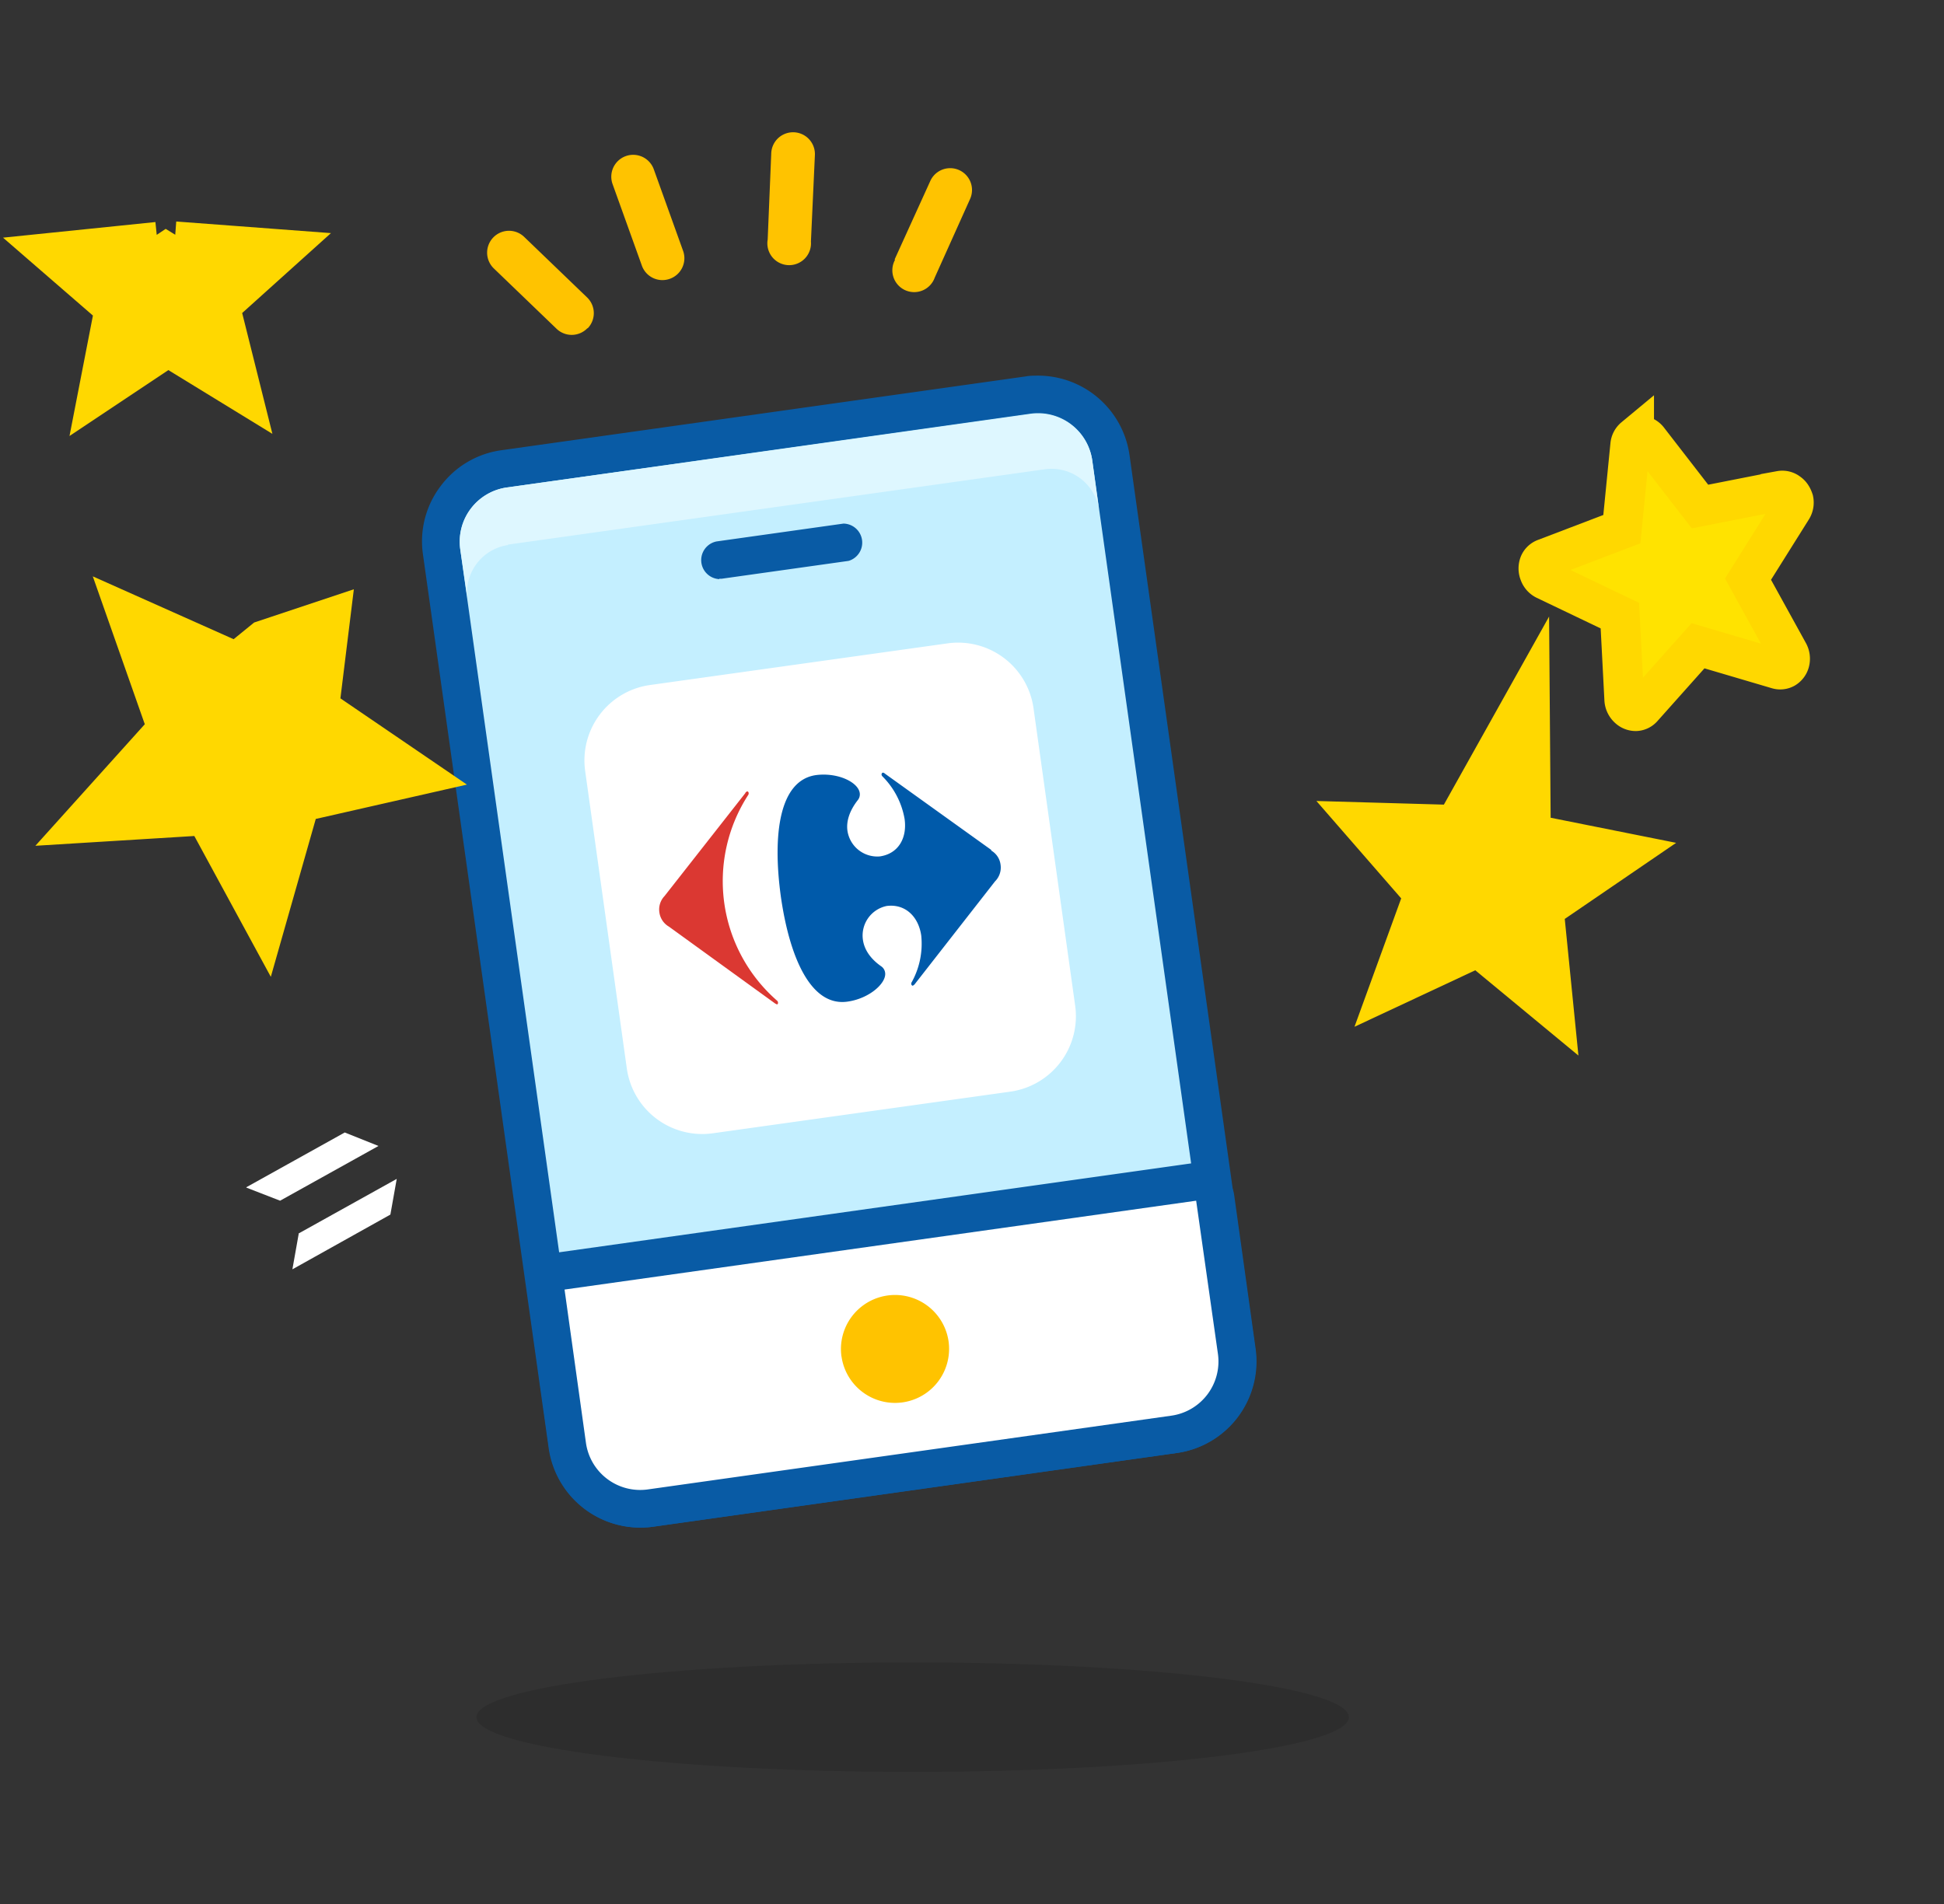
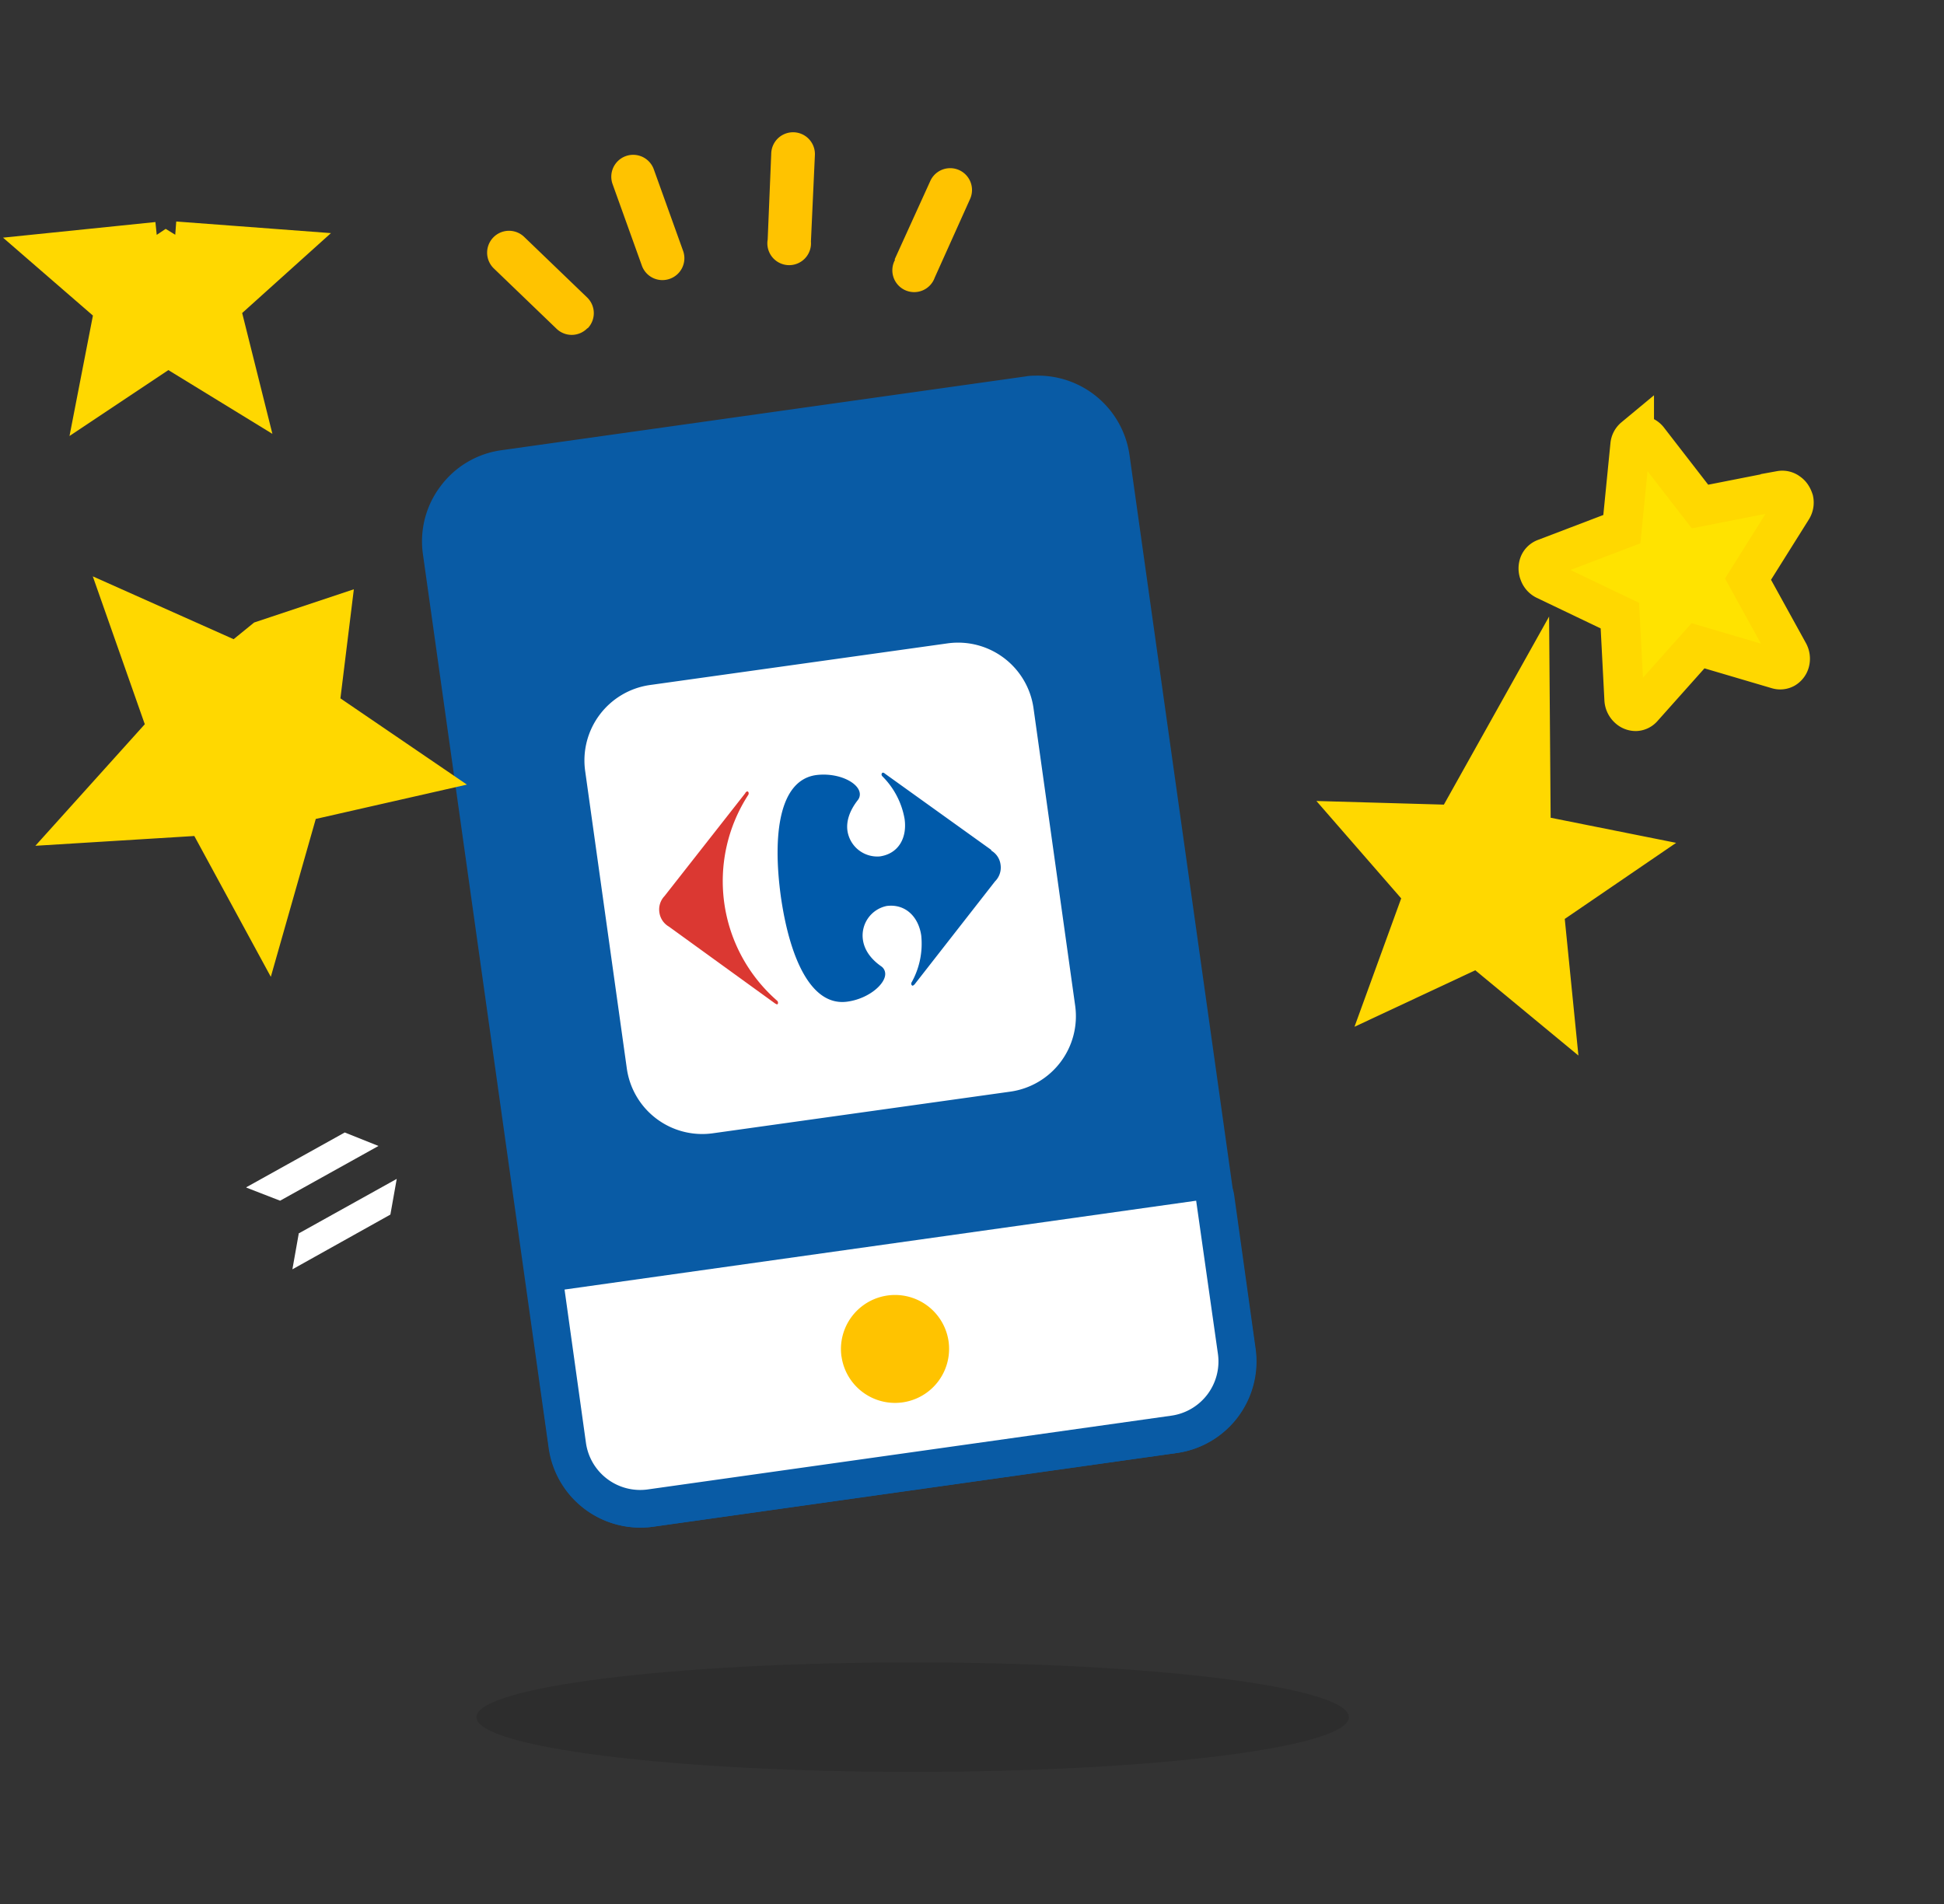
<svg xmlns="http://www.w3.org/2000/svg" fill="none" viewBox="0 0 49 48">
  <rect x="0" y="0" width="49" height="48" fill="#333333" stroke="none" />
  <path fill="#fff" fill-rule="evenodd" d="m6.21 29.94.85.33 2.48-1.38-.85-.34-2.48 1.38Z" clip-rule="evenodd" />
  <path fill="#095BA5" fill-rule="evenodd" d="M26.17 9.47c-.1 0-.22 0-.32.02l-13.21 1.86a2.3 2.3 0 0 0-1.53.9 2.3 2.3 0 0 0-.45 1.72l3.17 22.54a2.33 2.33 0 0 0 2.62 1.98l13.21-1.86a2.33 2.33 0 0 0 1.98-2.62l-3.17-22.54a2.33 2.33 0 0 0-2.3-2Z" clip-rule="evenodd" />
  <path fill="#fff" fill-rule="evenodd" d="m7.53 31.1-.16.9 2.47-1.38.16-.9-2.48 1.38Z" clip-rule="evenodd" />
-   <path fill="#095BA5" fill-rule="evenodd" d="M26.17 10.42c.67 0 1.26.5 1.36 1.18l3.17 22.54a1.38 1.38 0 0 1-1.17 1.55l-13.21 1.86a1.38 1.38 0 0 1-1.55-1.17L11.6 13.84a1.38 1.38 0 0 1 1.17-1.55l13.2-1.86h.2Z" clip-rule="evenodd" />
-   <path fill="#C4EFFF" fill-rule="evenodd" d="m29.53 35.69-13.21 1.86a1.38 1.38 0 0 1-1.55-1.17L11.6 13.84a1.38 1.38 0 0 1 1.17-1.55l13.2-1.86a1.38 1.38 0 0 1 1.56 1.17l3.17 22.54a1.38 1.38 0 0 1-1.17 1.55Z" clip-rule="evenodd" />
-   <path fill="#DEF7FF" fill-rule="evenodd" d="m12.8 13.73 13.54-1.9a1.21 1.21 0 0 1 1.36 1.01l-.17-1.24a1.38 1.38 0 0 0-1.55-1.16l-13.21 1.85a1.38 1.38 0 0 0-1.17 1.55l.18 1.24a1.21 1.21 0 0 1 1.03-1.34Z" clip-rule="evenodd" />
  <path fill="#095BA5" fill-rule="evenodd" d="M18.13 14.6a.48.48 0 0 1-.07-.95l3.2-.45a.48.48 0 0 1 .13.94l-3.2.45a.5.5 0 0 1-.06 0Zm12.02 14.72a.92.92 0 0 0-.13.01L14.1 31.57a.95.95 0 0 0-.8 1.07l.54 3.87a2.33 2.33 0 0 0 2.62 1.98l13.21-1.86a2.33 2.33 0 0 0 1.98-2.62l-.54-3.87a.95.95 0 0 0-.94-.82Z" clip-rule="evenodd" />
  <path fill="#fff" fill-rule="evenodd" d="m14.23 32.51.54 3.87a1.38 1.38 0 0 0 1.55 1.17l13.2-1.86a1.38 1.38 0 0 0 1.18-1.55l-.55-3.87-15.92 2.24Z" clip-rule="evenodd" />
  <path fill="#FFC300" fill-rule="evenodd" d="M21.21 34.2a1.36 1.36 0 1 1 2.7-.38 1.36 1.36 0 0 1-2.7.37Z" clip-rule="evenodd" />
  <path fill="#FFE300" fill-rule="evenodd" stroke="#FFD800" stroke-width="3" d="m7.14 17.03-.16 1.3 1.1.75-1.32.3-.37 1.3-.63-1.16-1.3.08.9-1-.45-1.28 1.21.54 1.02-.83Zm30.45 4.2.17.65.7.14-.6.41.07.7-.52-.43-.62.29.24-.66-.47-.54.7.02.33-.59Z" clip-rule="evenodd" />
  <path fill="#FFE300" fill-rule="evenodd" stroke="#FFD800" d="M41.19 11.04a.24.24 0 0 1 .18-.06.28.28 0 0 1 .18.11l1.3 1.68 2.03-.4a.25.25 0 0 1 .2.05c.06.04.1.1.13.19a.3.3 0 0 1-.04.22l-1.11 1.77 1.02 1.85a.32.32 0 0 1 .03.24.27.27 0 0 1-.12.16.24.24 0 0 1-.19.02l-2-.59-1.4 1.57a.24.24 0 0 1-.17.08.27.27 0 0 1-.19-.08.32.32 0 0 1-.1-.21l-.11-2.12-1.88-.9a.3.3 0 0 1-.15-.17.31.31 0 0 1 0-.24.25.25 0 0 1 .14-.13l1.94-.74.21-2.12a.28.28 0 0 1 .1-.19Z" clip-rule="evenodd" />
  <path fill="#fff" fill-rule="evenodd" d="m16.38 17.27 7.5-1.05a1.92 1.92 0 0 1 2.17 1.63l1.05 7.5a1.92 1.92 0 0 1-1.63 2.17l-7.5 1.05a1.92 1.92 0 0 1-2.17-1.63l-1.05-7.5a1.92 1.92 0 0 1 1.63-2.17Z" clip-rule="evenodd" />
  <path fill="#005AAA" fill-rule="evenodd" d="M24.99 21.43 22.3 19.5c-.02-.02-.03-.02-.05-.02-.02 0-.03.03-.03.05a.08.08 0 0 0 .02.04 2 2 0 0 1 .56 1.07c.07.48-.15.88-.62.95a.76.76 0 0 1-.82-.65c-.03-.22.04-.49.27-.78a.23.23 0 0 0 .04-.17c-.04-.27-.55-.52-1.1-.45-.93.13-1.1 1.5-.89 3.05.22 1.55.76 2.8 1.69 2.66.55-.08.98-.47.94-.73a.23.23 0 0 0-.1-.16c-.3-.21-.43-.45-.46-.67a.76.76 0 0 1 .6-.85c.47-.06.8.27.87.74a2 2 0 0 1-.25 1.2.08.08 0 0 0 0 .03c0 .02.02.04.04.04l.04-.03 2.03-2.6a.49.49 0 0 0 .14-.42.48.48 0 0 0-.24-.36Z" clip-rule="evenodd" />
  <path fill="#DB3832" fill-rule="evenodd" d="m18.79 19.98.04-.03c.02 0 .04.02.04.04a.07.07 0 0 1-.01.05 4 4 0 0 0 .73 5.19.07.07 0 0 1 .02.04c0 .03 0 .05-.03.05l-.04-.02-2.68-1.94a.49.49 0 0 1-.24-.36.49.49 0 0 1 .13-.41l2.04-2.6Z" clip-rule="evenodd" />
  <path fill="#FFC300" fill-rule="evenodd" d="m19.35 6.04.09-2.18a.55.55 0 1 1 1.1.05l-.1 2.18a.55.55 0 1 1-1.09-.05Zm3.2.5.9-1.98a.55.55 0 1 1 1 .46L23.56 7a.55.55 0 1 1-1-.45Zm-5.67.49a.55.55 0 0 1-.7-.33l-.74-2.06a.55.55 0 0 1 1.04-.37l.74 2.06a.55.55 0 0 1-.34.7Zm-2.07 1.24a.55.55 0 0 1-.78.02l-1.58-1.52a.55.55 0 1 1 .76-.8L14.8 7.5a.55.55 0 0 1 .01.78Z" clip-rule="evenodd" />
  <path fill="#FFE300" fill-rule="evenodd" stroke="#FFD800" stroke-width="3" d="m4.19 6.76.14.32.4.03-.3.27.09.36-.31-.19-.3.2.07-.36-.3-.26.39-.04.12-.33Z" clip-rule="evenodd" />
  <path fill="#000" fill-opacity=".12" fill-rule="evenodd" d="M34 43.29c0 .76-4.92 1.38-11 1.38-6.07 0-10.99-.62-10.99-1.38 0-.76 4.92-1.38 11-1.38 6.07 0 10.99.62 10.99 1.38" clip-rule="evenodd" />
</svg>